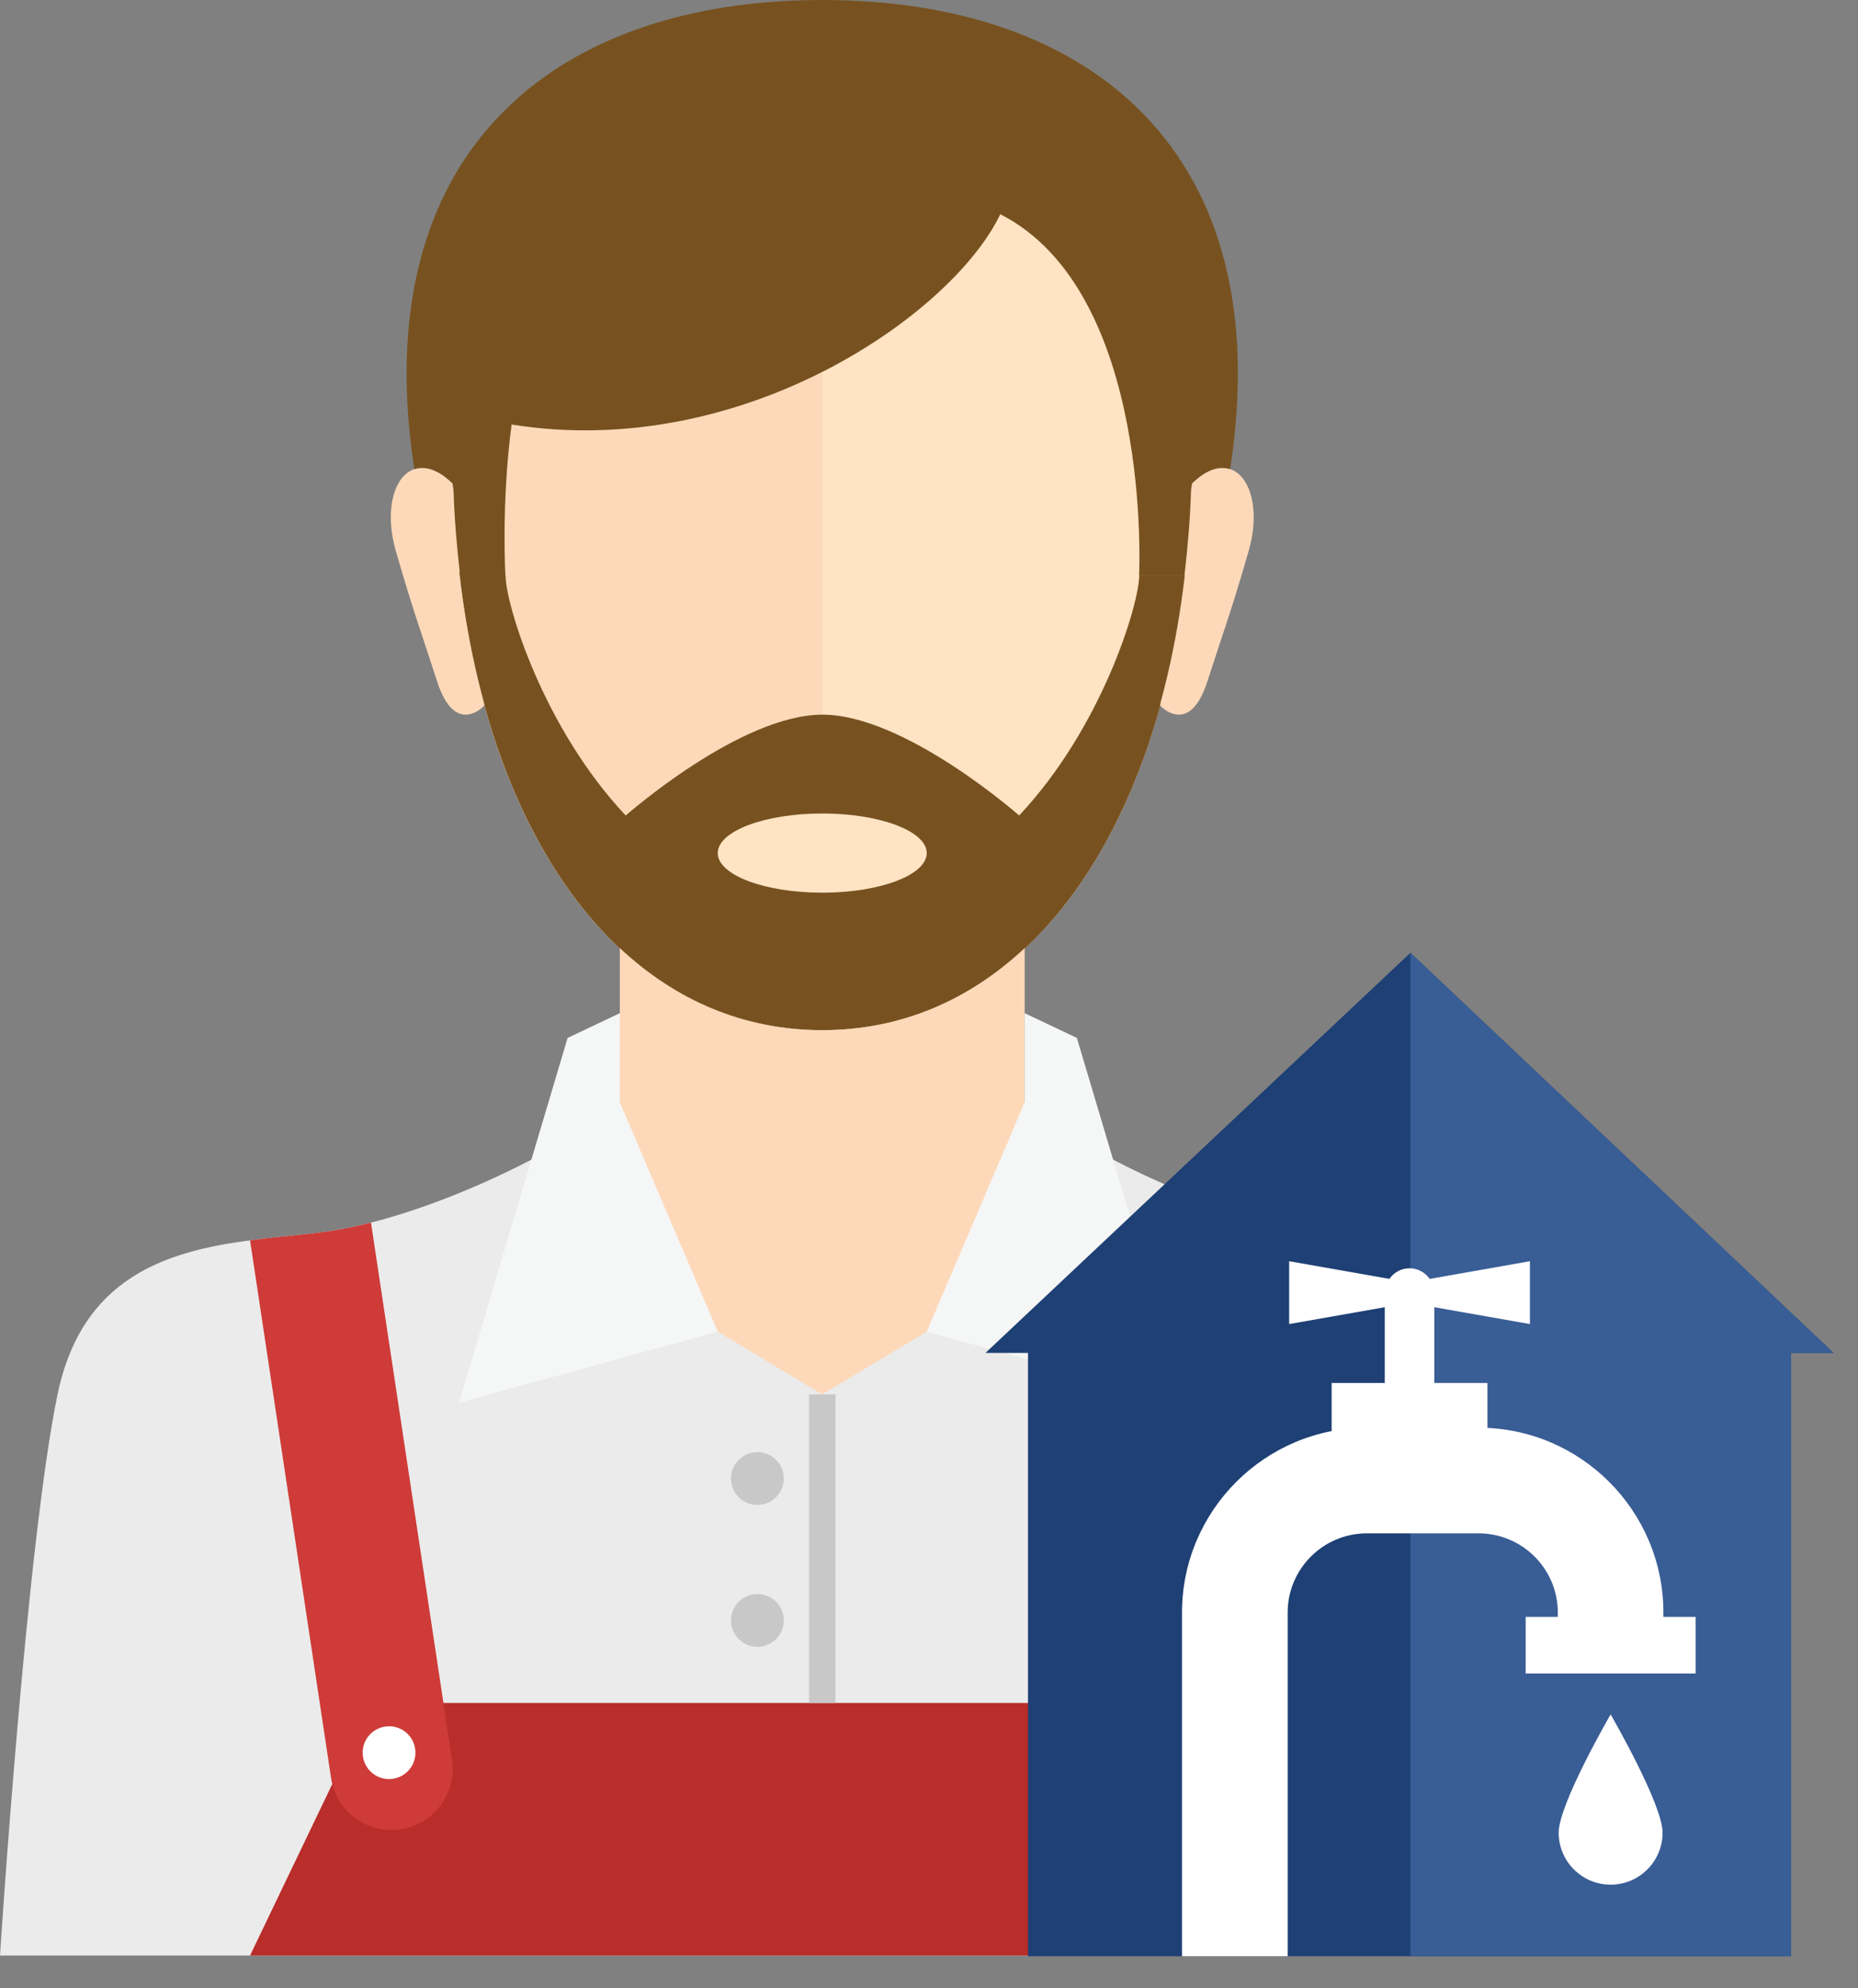
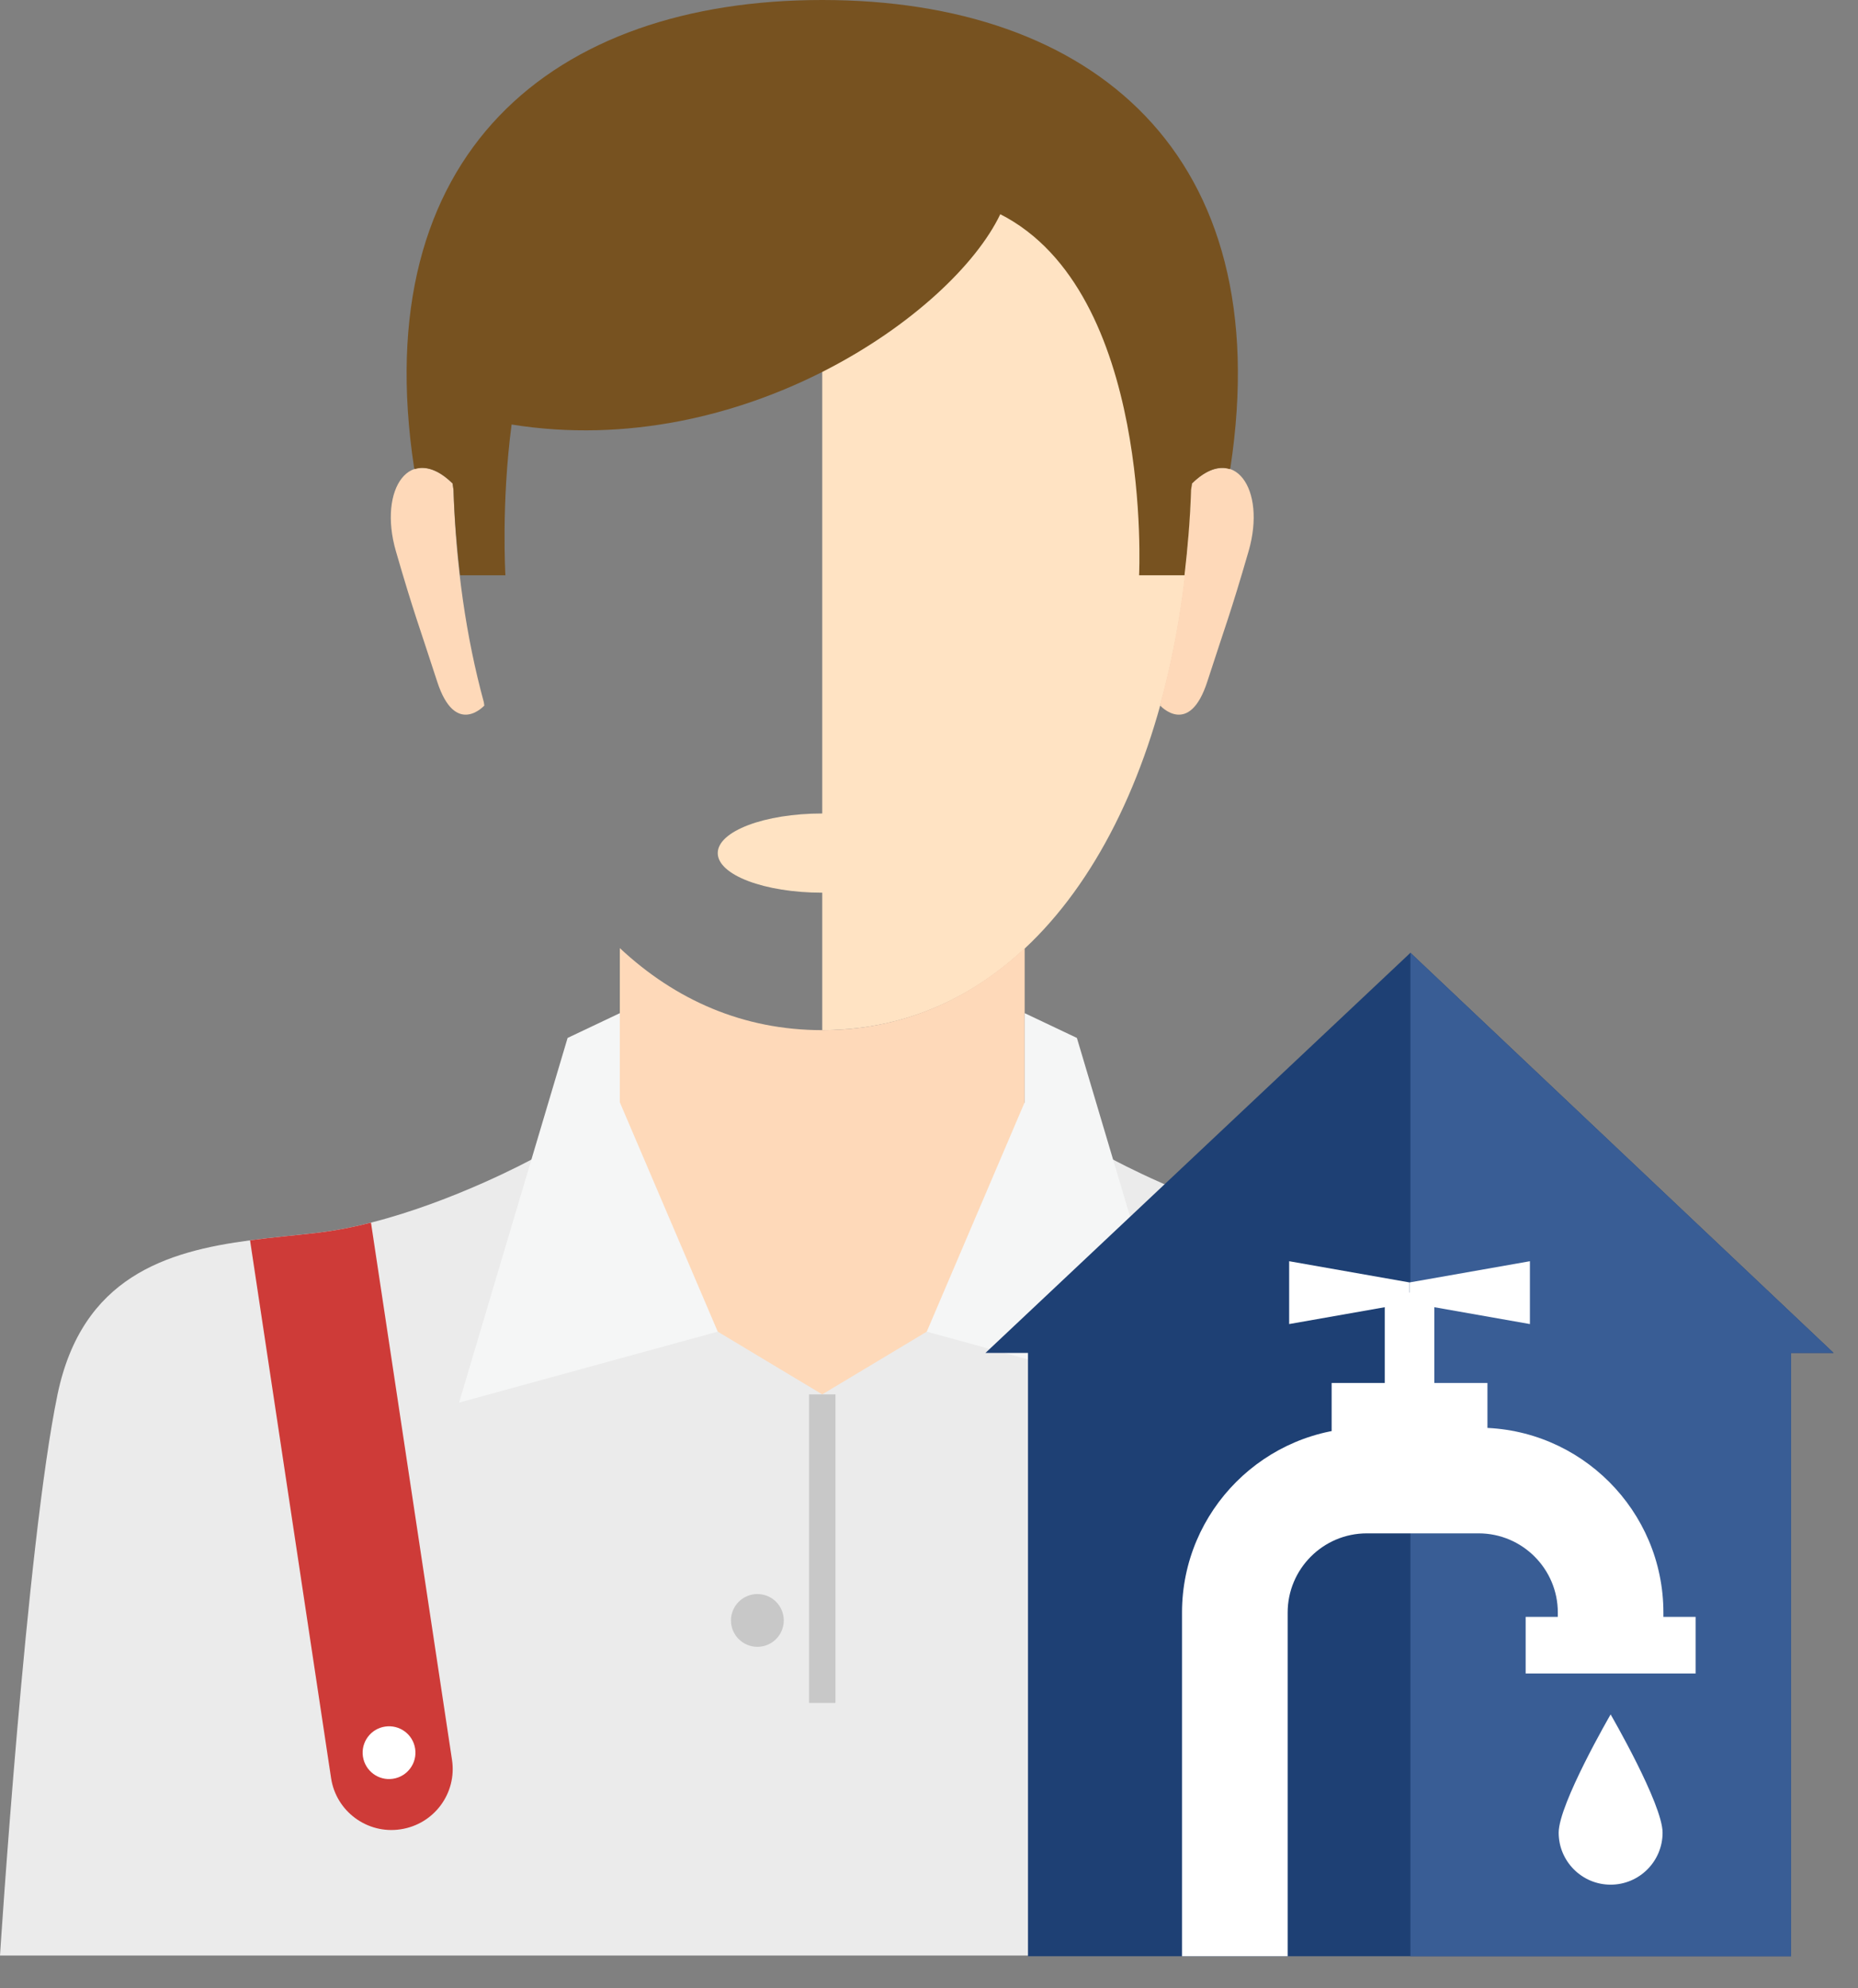
<svg xmlns="http://www.w3.org/2000/svg" width="57px" height="61px" viewBox="0 0 57 61" version="1.1">
  <rect x="0" y="0" width="57" height="61" fill="#808080" stroke="none" />
  <title>Group 30</title>
  <g id="Page-1" stroke="none" stroke-width="1" fill="none" fill-rule="evenodd">
    <g id="Group-30">
-       <path d="M36.565,14.01 C36.565,15.259 36.492,16.473 36.363,17.648 C35.431,25.651 31.405,31.604 25.225,31.604 C19.02,31.604 14.986,25.602 14.079,17.551 C13.949,16.409 13.884,15.225 13.884,14.01 C13.884,7.749 18.964,2.67 25.225,2.67 C31.494,2.67 36.565,7.749 36.565,14.01 Z" id="Fill-1" fill="#FED9B9" />
      <path d="M36.363,17.648 C36.492,16.473 36.565,15.259 36.565,14.01 C36.565,7.749 31.494,2.67 25.225,2.67 L25.225,31.604 C31.405,31.604 35.431,25.651 36.363,17.648 Z" id="Fill-2" fill="#FFE3C3" />
-       <path d="M34.949,17.648 C34.949,18.529 33.807,22.32 31.265,25.018 C31.265,25.018 27.76,21.925 25.232,21.925 C22.702,21.925 19.196,25.019 19.196,25.019 C16.655,22.321 15.509,18.529 15.509,17.648 L14.083,17.551 C14.99,25.602 19.024,31.604 25.229,31.604 C31.409,31.604 35.435,25.651 36.367,17.648 L34.949,17.648 Z" id="Fill-3" fill="#775220" />
      <path d="M13.912,15.029 L13.884,14.832 C12.601,13.567 11.589,14.985 12.145,16.909 C12.702,18.832 12.854,19.186 13.411,20.908 C13.968,22.629 14.858,21.646 14.858,21.646 L14.842,21.539 C14.3,19.549 13.984,17.353 13.912,15.029 Z" id="Fill-4" fill="#FED9B9" />
      <path d="M36.538,15.029 L36.567,14.832 C37.849,13.567 38.861,14.985 38.305,16.909 C37.748,18.832 37.595,19.186 37.039,20.908 C36.482,22.629 35.592,21.646 35.592,21.646 L35.608,21.539 C36.15,19.549 36.466,17.353 36.538,15.029 Z" id="Fill-5" fill="#FED9B9" />
      <path d="M25.225,0 C16.956,0 11.236,4.707 12.704,14.352 L12.721,14.393 C13.044,14.287 13.447,14.402 13.885,14.832 L13.913,15.029 C13.941,15.924 14.016,16.794 14.115,17.648 L15.505,17.648 C15.505,17.648 15.374,15.455 15.695,13.024 C22.771,14.159 29.219,9.645 30.687,6.572 C30.868,6.627 30.687,6.572 30.687,6.572 C35.382,8.961 34.945,17.648 34.945,17.648 L36.338,17.648 C36.437,16.794 36.512,15.924 36.54,15.029 L36.568,14.832 C37.004,14.403 37.406,14.289 37.728,14.393 L37.746,14.352 C39.215,4.707 33.494,0 25.225,0 Z" id="Fill-6" fill="#775220" />
      <path d="M25.225,31.604 C22.803,31.604 20.718,30.68 19.015,29.087 L19.015,43.589 L31.435,43.589 L31.435,29.087 C29.731,30.68 27.646,31.604 25.225,31.604 Z" id="Fill-7" fill="#FED9B9" />
      <path d="M34.145,35.573 C34.145,35.573 36.51,36.861 39.07,37.509 C39.604,37.647 40.147,37.752 40.681,37.817 C41.354,37.898 42.067,37.955 42.78,38.052 C45.347,38.392 47.931,39.177 48.684,42.775 C49.64,47.384 50.45,59.994 50.45,59.994 L0,59.994 C0,59.994 0.81,47.384 1.766,42.775 C2.519,39.177 5.103,38.392 7.671,38.052 C8.384,37.955 9.096,37.898 9.769,37.817 C10.303,37.752 10.846,37.647 11.381,37.509 C13.94,36.861 16.305,35.573 16.305,35.573 L22.019,40.854 L25.225,42.778 L28.431,40.854 L34.145,35.573 Z" id="Fill-8" fill="#EBEBEB" />
      <path d="M28.431,26.172 C28.431,26.844 26.996,27.387 25.225,27.387 C23.454,27.387 22.019,26.844 22.019,26.172 C22.019,25.501 23.454,24.957 25.225,24.957 C26.996,24.957 28.431,25.501 28.431,26.172 Z" id="Fill-9" fill="#FFE3C3" />
      <polygon id="Fill-10" fill="#F5F6F6" points="19.015 31.083 17.413 31.843 14.083 43.031 22.019 40.854 19.015 33.817" />
-       <polygon id="Fill-11" fill="#B92D2A" points="42.78 59.994 39.062 52.245 11.387 52.245 7.671 59.994" />
      <path d="M12.286,56.122 C11.267,56.276 10.311,55.572 10.157,54.552 L7.671,38.052 C8.384,37.955 9.096,37.898 9.769,37.817 C10.303,37.752 10.846,37.647 11.381,37.509 L13.867,53.993 C14.021,55.014 13.317,55.969 12.286,56.122 Z" id="Fill-12" fill="#CE3B38" />
      <polygon id="Fill-13" fill="#F5F6F6" points="31.435 31.083 33.037 31.843 36.367 43.031 28.431 40.854 31.435 33.817" />
      <path d="M12.736,53.65 C12.803,54.092 12.497,54.505 12.055,54.571 C11.614,54.638 11.201,54.333 11.134,53.89 C11.068,53.449 11.372,53.036 11.814,52.97 C12.258,52.903 12.67,53.207 12.736,53.65 Z" id="Fill-14" fill="#FFFFFF" />
      <path d="M38.162,56.122 C39.183,56.276 40.139,55.572 40.293,54.552 L42.78,38.052 C42.067,37.955 41.354,37.898 40.681,37.817 C40.147,37.752 39.604,37.647 39.07,37.509 L36.583,53.993 C36.429,55.014 37.134,55.969 38.162,56.122 Z" id="Fill-15" fill="#FFC906" />
      <path d="M37.714,53.65 C37.647,54.092 37.951,54.505 38.394,54.571 C38.836,54.638 39.249,54.333 39.316,53.89 C39.382,53.449 39.077,53.036 38.635,52.97 C38.193,52.903 37.78,53.207 37.714,53.65 Z" id="Fill-16" fill="#FFFFFF" />
      <polygon id="Fill-17" fill="#C8C8C8" points="24.82 52.245 25.63 52.245 25.63 42.778 24.82 42.778" />
-       <path d="M24.045,45.36 C24.045,45.808 23.682,46.17 23.235,46.17 C22.788,46.17 22.425,45.808 22.425,45.36 C22.425,44.912 22.788,44.55 23.235,44.55 C23.682,44.55 24.045,44.912 24.045,45.36 Z" id="Fill-18" fill="#C8C8C8" />
      <path d="M24.045,49.714 C24.045,50.161 23.682,50.523 23.235,50.523 C22.788,50.523 22.425,50.161 22.425,49.714 C22.425,49.266 22.788,48.904 23.235,48.904 C23.682,48.904 24.045,49.266 24.045,49.714 Z" id="Fill-19" fill="#C8C8C8" />
      <polygon id="Fill-20" fill="#1E4074" points="43.269 29.231 30.233 41.506 31.537 41.506 31.537 60.015 54.946 60.015 54.946 41.506 56.25 41.506" />
      <polygon id="Fill-21" fill="#395D95" points="54.946 60.015 54.946 41.506 56.25 41.506 43.269 29.231 43.269 60.015" />
      <path d="M51.005,56.225 C51.005,57.104 50.291,57.82 49.411,57.82 C48.531,57.82 47.817,57.104 47.817,56.225 C47.817,55.344 49.411,52.597 49.411,52.597 C49.411,52.597 51.005,55.344 51.005,56.225 Z" id="Fill-22" fill="#FFFFFF" />
      <polygon id="Fill-23" fill="#FFFFFF" points="46.804 51.341 52.018 51.341 52.018 49.604 46.804 49.604" />
      <polygon id="Fill-24" fill="#FFFFFF" points="40.852 44.437 45.632 44.437 45.632 42.428 40.852 42.428" />
      <polygon id="Fill-25" fill="#FFFFFF" points="42.482 43.026 44.002 43.026 44.002 39.656 42.482 39.656" />
-       <path d="M43.989,39.656 C43.989,40.069 43.655,40.404 43.242,40.404 C42.829,40.404 42.494,40.069 42.494,39.656 C42.494,39.245 42.829,38.91 43.242,38.91 C43.655,38.91 43.989,39.245 43.989,39.656 Z" id="Fill-26" fill="#FFFFFF" />
      <polygon id="Fill-27" fill="#FFFFFF" points="46.935 40.621 43.242 39.97 43.242 39.344 46.935 38.693" />
      <polygon id="Fill-28" fill="#FFFFFF" points="39.549 40.621 43.242 39.97 43.242 39.344 39.549 38.693" />
      <path d="M39.503,60.015 L36.262,60.015 L36.262,49.472 C36.262,46.346 38.806,43.801 41.932,43.801 L45.361,43.801 C48.487,43.801 51.03,46.346 51.03,49.472 L51.03,50.41 L47.791,50.41 L47.791,49.472 C47.791,48.132 46.701,47.042 45.361,47.042 L41.932,47.042 C40.592,47.042 39.503,48.132 39.503,49.472 L39.503,60.015 Z" id="Fill-29" fill="#FFFFFF" />
    </g>
  </g>
</svg>